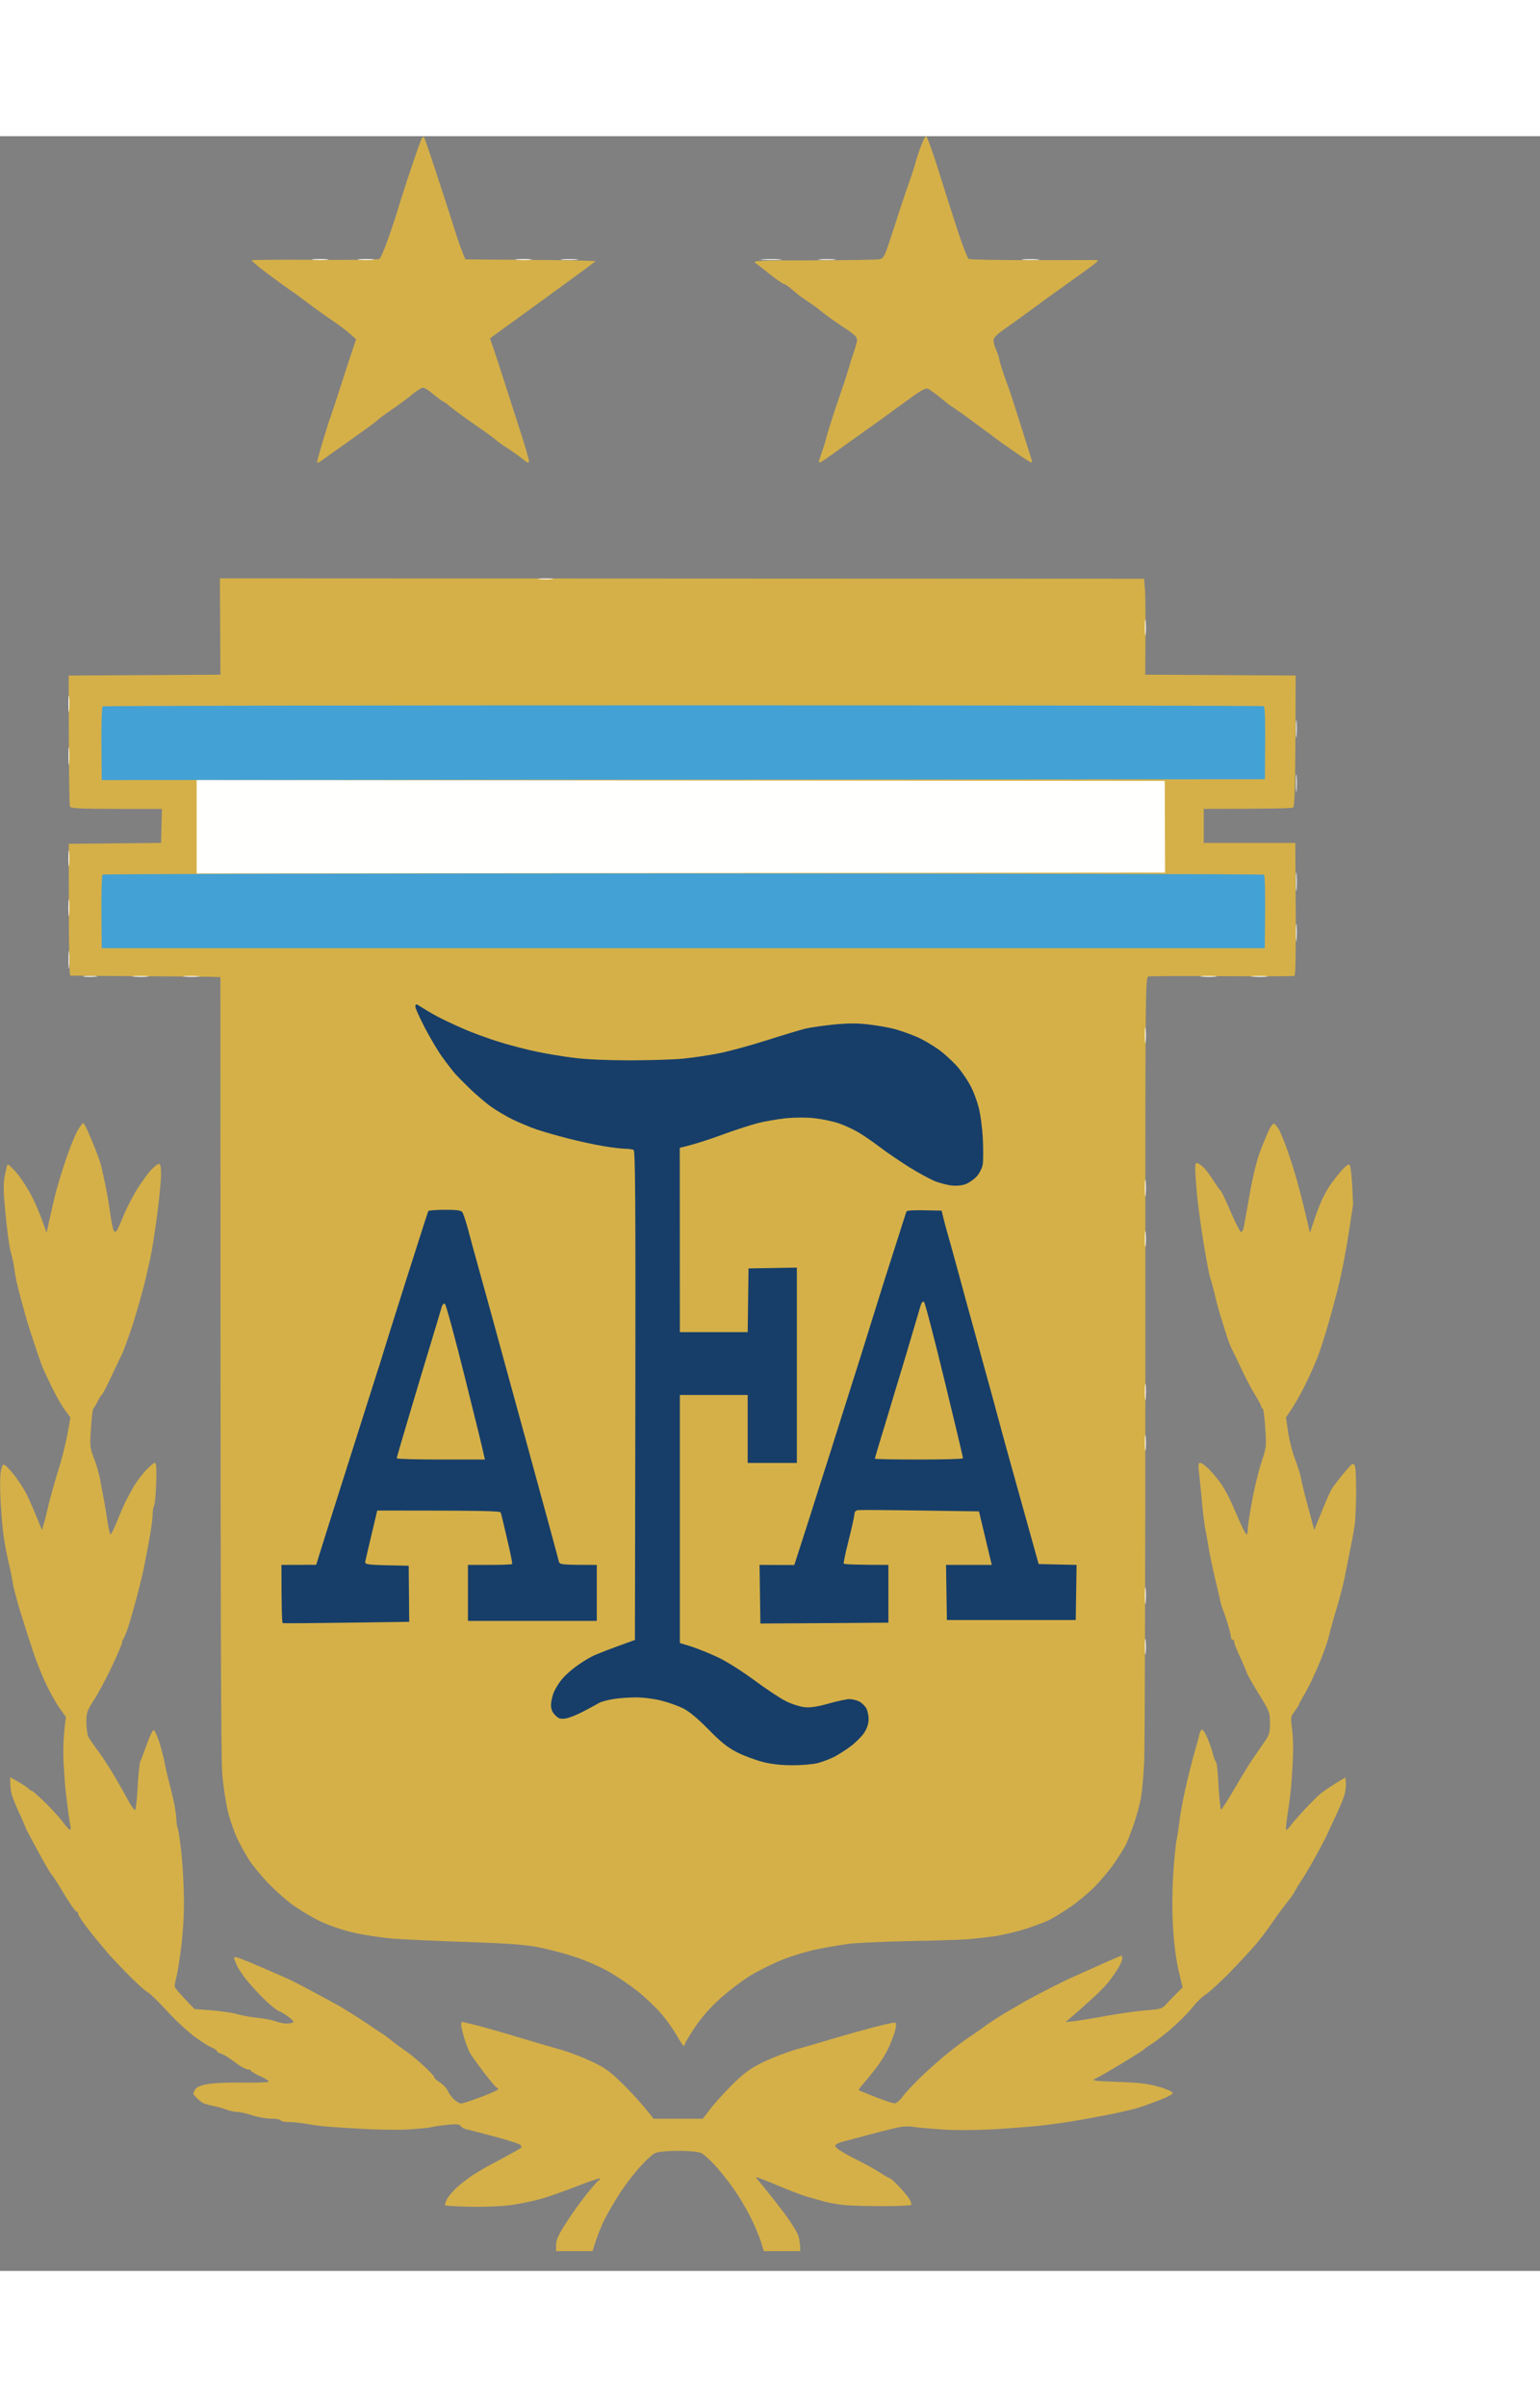
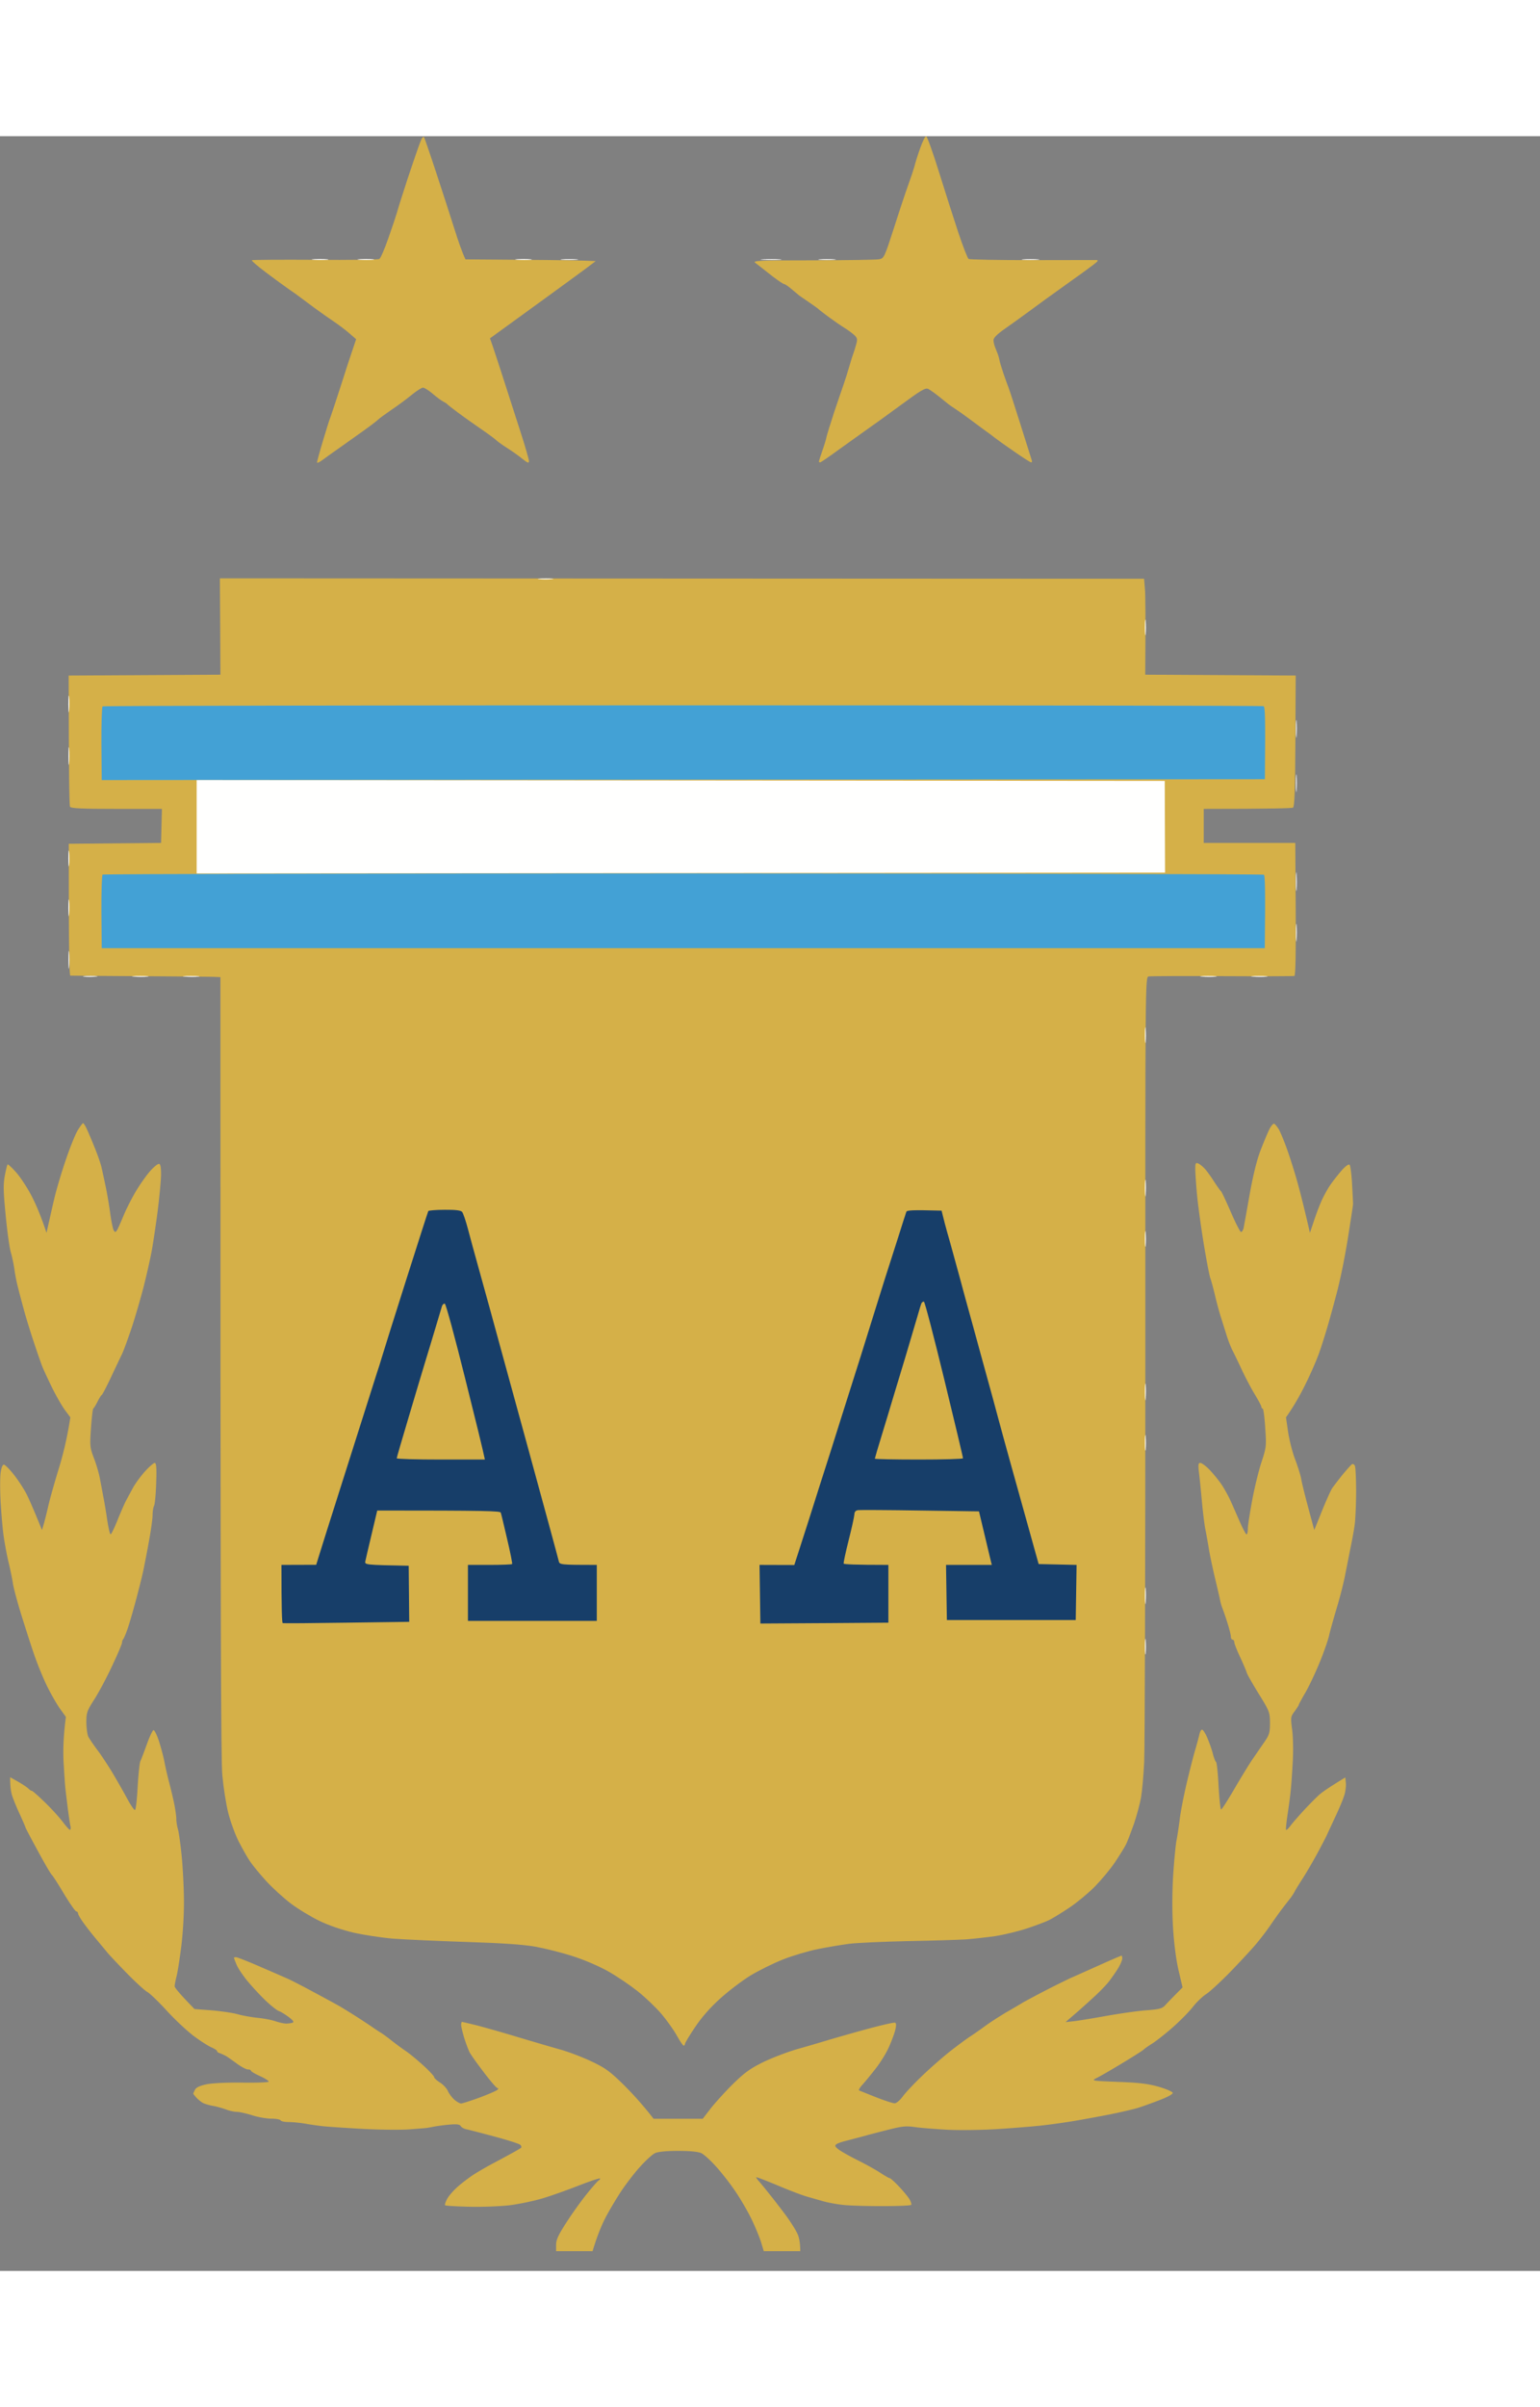
<svg xmlns="http://www.w3.org/2000/svg" data-type="color" height="2500" viewBox="0 0.48 145.334 201.386" width="1600" data-bbox="0.014 0.48 127.966 199.52">
  <rect x="0" y="0.48" width="145.334" height="201.386" fill="#808080" stroke="none" />
  <g>
    <path data-color="1" d="M39.75.82c-.1.21-.43 1.14-.74 2.06-.32.93-.76 2.26-.98 2.97-.23.7-.49 1.53-.57 1.84-.09.31-.45 1.39-.81 2.41-.35 1.01-.73 1.89-.85 1.96-.11.07-2.84.11-6.07.08-3.22-.02-5.91 0-5.96.04-.06.04.53.55 1.3 1.13.78.59 1.77 1.31 2.2 1.61.44.3.91.63 1.04.74.14.11.75.56 1.37 1.02.62.45 1.48 1.06 1.92 1.35.44.3 1.07.78 1.4 1.07l.61.53c-.47 1.37-.99 2.95-1.45 4.41-.47 1.45-.91 2.79-.98 2.96-.08.18-.39 1.17-.7 2.21-.31 1.03-.56 1.95-.56 2.04s.23-.01.52-.23c.29-.21.96-.7 1.51-1.08.54-.38 1.55-1.1 2.24-1.59s1.36-1 1.49-1.13.71-.55 1.28-.94c.57-.38 1.42-1.01 1.88-1.39s.95-.69 1.08-.69.55.26.92.58.82.65 1 .74.36.21.4.27c.04.05.48.39.96.75s1.42 1.03 2.08 1.48 1.34.95 1.52 1.11c.18.17.64.5 1.04.75s1.03.69 1.4.99c.55.44.68.49.68.26 0-.15-.36-1.4-.8-2.76-.44-1.37-1.16-3.61-1.6-4.97-.44-1.37-.91-2.79-1.04-3.17l-.24-.68c1.3-.95 3.16-2.3 4.96-3.6 1.8-1.31 3.67-2.67 4.15-3.03l.87-.66c-1.1-.06-3.87-.1-6.85-.12l-5.44-.04c-.3-.62-.69-1.74-1.05-2.89-.36-1.14-1.13-3.52-1.71-5.28-.58-1.77-1.1-3.27-1.15-3.36-.06-.08-.18.03-.27.25m47.08.82c-.23.64-.46 1.38-.52 1.65-.07.26-.32 1.02-.56 1.68s-.86 2.51-1.37 4.12c-.92 2.84-.95 2.91-1.42 3-.26.05-3.07.09-6.24.1-5.14 0-5.73.03-5.44.24.18.13.43.33.56.43.14.11.64.51 1.12.88.49.37.95.68 1.04.69.09 0 .41.22.72.49.31.26.63.53.72.6.09.06.52.36.96.66s.84.59.88.64.48.38.96.74c.48.35 1.13.8 1.44.99s.72.49.92.67c.32.3.34.4.19.93-.09.33-.21.71-.26.84-.06.14-.23.68-.38 1.21-.15.52-.39 1.28-.53 1.68-.14.39-.54 1.58-.9 2.64-.35 1.06-.67 2.11-.72 2.33-.04.22-.22.81-.4 1.32s-.32.96-.32 1 .05.08.12.08.91-.58 1.88-1.29c.97-.7 2.12-1.52 2.56-1.83.44-.3 1.84-1.31 3.12-2.25 1.94-1.43 2.37-1.69 2.64-1.56.18.09.64.42 1.04.74s.79.64.88.71.38.27.64.44.92.63 1.45 1.03 1.17.87 1.42 1.05c.25.17.64.47.87.65s1.07.78 1.86 1.32c.79.55 1.49 1 1.56.99.07 0 .09-.09.05-.2s-.51-1.61-1.05-3.33c-.54-1.71-1.05-3.3-1.14-3.52s-.31-.83-.49-1.36-.34-1.07-.36-1.21c-.02-.13-.09-.38-.15-.56-.07-.17-.19-.48-.27-.68s-.15-.5-.15-.68c0-.21.36-.57 1.08-1.07.59-.41 1.67-1.19 2.39-1.72.72-.54 2.22-1.62 3.34-2.42 1.12-.79 2.29-1.64 2.61-1.89.47-.36.52-.44.26-.45-.18 0-2.91 0-6.08.01-3.17 0-5.85-.05-5.95-.11-.1-.07-.54-1.2-.98-2.52-.44-1.33-1.26-3.9-1.83-5.73S87.49.48 87.4.48s-.35.52-.57 1.16" fill="#d5b048" />
    <path data-color="2" d="M29.6 12.14c.4.03.97.03 1.28 0 .31-.04-.02-.07-.72-.07s-.96.03-.56.07m4.32 0c.4.03.97.03 1.28 0 .31-.04-.02-.07-.72-.07s-.96.03-.56.07m14.88 0c.4.03.97.03 1.28 0 .31-.04-.02-.07-.72-.07s-.96.03-.56.07m4.24 0c.35.03.96.03 1.36 0 .4-.04.11-.06-.64-.06s-1.07.02-.72.06m18.96 0c.48.03 1.2.03 1.6 0 .4-.04 0-.06-.88-.06s-1.2.03-.72.06m5.36 0c.35.03.96.03 1.36 0 .4-.04.11-.06-.64-.06s-1.07.02-.72.06m19.2 0c.35.03.96.03 1.36 0 .4-.04.11-.06-.64-.06s-1.07.02-.72.06" fill="#fffffe" />
    <path data-color="1" d="m20.78 46.74.02 4.54-14.32.08c.01 9.44.06 12.27.13 12.38.08.15 1.13.2 4.39.2h4.28l-.08 3.21-8.71.08c-.01 10.23.05 12.42.15 12.44.09.01 2.93.03 6.32.05s6.54.05 7 .06l.84.03c0 62.26.05 73.85.18 75.28.1 1.12.35 2.73.56 3.56.21.84.66 2.07 1 2.73s.81 1.49 1.05 1.84c.23.35.91 1.18 1.5 1.83s1.65 1.62 2.35 2.15 1.93 1.27 2.72 1.65c.87.42 2.13.85 3.2 1.1.97.22 2.66.48 3.76.57 1.1.08 4.2.22 6.88.31 3.48.11 5.36.24 6.56.45.92.17 2.51.57 3.52.9 1.04.33 2.48.95 3.31 1.42.82.46 2.07 1.31 2.79 1.88s1.74 1.55 2.26 2.16c.52.62 1.17 1.54 1.45 2.05.28.5.56.92.63.92s.12-.07.12-.16.42-.79.94-1.56c.6-.91 1.44-1.87 2.36-2.7.78-.71 2.07-1.69 2.86-2.18.79-.48 2.2-1.18 3.12-1.54s2.4-.8 3.28-.97c.88-.18 2.21-.4 2.96-.5.75-.09 3.23-.2 5.52-.25 2.29-.04 4.74-.12 5.44-.16.7-.05 1.96-.19 2.8-.31.84-.13 2.2-.46 3.04-.74s1.77-.63 2.08-.79 1.14-.66 1.84-1.13c.7-.46 1.79-1.36 2.41-1.98.62-.63 1.5-1.68 1.94-2.34s.91-1.42 1.04-1.68c.13-.27.46-1.13.74-1.92.27-.8.57-1.92.67-2.49s.24-2.09.3-3.36c.06-1.28.11-18.46.11-38.18-.01-35.72-.01-35.85.31-35.92.18-.04 3.31-.05 6.96-.03s6.71.01 6.8-.02c.1-.04.15-2.25.12-6.3l-.04-6.25h-8.64v-3.21c6.39 0 8.33-.06 8.43-.12.14-.09.2-1.72.22-6.29l.03-6.17-14.2-.08c.04-5.53.02-7.56-.03-8.09l-.08-.96-87.22-.04z" fill="#d5b048" />
    <path data-color="2" d="M50.88 42.26c.31.04.85.04 1.2 0 .35-.03.1-.06-.56-.06s-.95.03-.64.06m57.17 4.53c0 .67.03.95.07.65.03-.31.03-.85 0-1.21-.04-.35-.07-.1-.07.56m-101.6 7.3c.01.7.03.95.07.56.03-.4.03-.98 0-1.28-.04-.31-.07.01-.07.72" fill="#fffffe" />
    <path data-color="3" d="M9.68 54.27c-.07.06-.12 1.65-.11 3.53l.03 3.42 109.77-.08c.06-6.01.02-6.83-.13-6.89-.11-.05-24.78-.08-54.81-.08-30.04 0-54.68.04-54.75.1" fill="#43a1d5" />
    <path data-color="2" d="M122.3 56.41c0 .75.02 1.04.06.64.03-.4.03-1.01 0-1.36-.04-.35-.06-.03-.06.72M6.46 58.97c0 .75.02 1.04.06.65.03-.4.03-1.01 0-1.37-.04-.35-.06-.02-.06.72m115.84 2.57c0 .75.02 1.04.06.64.03-.4.03-1.01 0-1.36-.04-.36-.06-.03-.06.72M18.56 65.62v4.41l91.39-.08-.03-8.65-91.36-.08zM6.45 68.59c0 .66.03.95.07.64.03-.31.03-.85 0-1.2-.04-.35-.07-.1-.07.56m115.85 2.16c0 .8.02 1.16.06.8.03-.35.03-1 0-1.44-.04-.44-.06-.15-.06.64" fill="#fffffe" />
    <path data-color="3" d="M9.68 70.14c-.07.06-.12 1.64-.11 3.52l.03 3.42h109.76c.07-5.53.02-6.85-.08-6.93-.09-.06-24.75-.11-54.81-.12-30.06 0-54.72.05-54.79.11" fill="#43a1d5" />
    <path data-color="2" d="M6.45 73.32c.01.7.03.95.07.56.03-.4.03-.98 0-1.28-.04-.31-.07.01-.07.72m115.85 2.32c0 .75.02 1.04.06.64.03-.39.03-1.01 0-1.36-.04-.35-.06-.03-.06.72M6.46 78.21c0 .74.02 1.03.06.64.03-.4.03-1.01 0-1.37-.04-.35-.06-.02-.06.73m1.46 1.55c.26.04.77.04 1.12 0 .35-.03.14-.06-.48-.06s-.9.03-.64.06m4.72 0c.4.04.97.04 1.28 0 .31-.03-.02-.06-.72-.06s-.96.03-.56.06m4.8 0c.4.04.97.04 1.28 0 .31-.03-.02-.06-.72-.06s-.96.03-.56.06m96 0c.4.04.97.04 1.28 0 .31-.03-.02-.06-.72-.06s-.96.03-.56.06m4.8 0c.4.04.97.04 1.28 0 .31-.03-.02-.06-.72-.06s-.96.03-.56.06" fill="#fffffe" />
-     <path data-color="4" d="M39.2 82.61c0 .13.4 1.02.89 1.97.49.94 1.23 2.19 1.64 2.76s.96 1.28 1.22 1.58c.27.3.91.95 1.42 1.44.52.5 1.35 1.21 1.84 1.58.5.37 1.45.94 2.11 1.27.66.32 1.7.76 2.32.97s1.95.59 2.96.85 2.49.58 3.28.71c.79.14 1.73.25 2.08.26.35 0 .73.05.84.12.15.09.19 5.04.16 23.17l-.04 23.05c-2.6.93-3.68 1.36-4.08 1.57-.4.2-1.08.63-1.52.96-.44.32-1.01.84-1.26 1.14-.26.3-.6.83-.76 1.19-.16.35-.29.91-.3 1.24 0 .43.11.71.4 1 .33.33.5.38 1 .3.33-.05 1.1-.36 1.7-.68.61-.32 1.26-.67 1.44-.78.19-.11.77-.27 1.3-.36s1.5-.16 2.16-.16c.66-.01 1.74.13 2.4.3.66.16 1.6.5 2.08.74.58.29 1.4.98 2.4 2 1.16 1.18 1.79 1.69 2.68 2.14.64.32 1.72.73 2.4.9.83.22 1.77.32 2.84.32.88 0 1.96-.09 2.4-.21s1.12-.38 1.52-.58c.4-.21 1.08-.64 1.52-.97.44-.32 1-.87 1.25-1.21.29-.41.46-.86.48-1.29.02-.36-.08-.85-.21-1.1-.13-.24-.44-.54-.68-.66s-.66-.22-.92-.22-1.15.19-1.96.42c-1.07.3-1.7.4-2.28.34-.44-.05-1.23-.3-1.76-.57-.53-.26-1.86-1.15-2.96-1.96-1.12-.83-2.63-1.79-3.44-2.17-.79-.37-1.93-.83-2.52-1.02l-1.08-.33v-23.4h6.4v6.41h4.64v-18.43l-4.56.08-.08 6.01h-6.4l-.01-17.39c1.43-.33 2.8-.79 3.97-1.22s2.68-.92 3.36-1.1c.68-.17 1.89-.38 2.68-.47.86-.08 1.96-.09 2.72 0 .7.08 1.71.29 2.24.47s1.32.54 1.76.79c.44.24 1.38.88 2.08 1.41s1.96 1.39 2.8 1.92c.84.52 1.92 1.11 2.4 1.32.48.2 1.24.4 1.68.44.5.05 1.01-.01 1.36-.16.31-.13.76-.46 1-.73.24-.28.49-.77.54-1.1.06-.33.06-1.43.01-2.45-.05-1.01-.23-2.35-.4-2.96-.16-.62-.49-1.49-.72-1.93-.22-.44-.72-1.19-1.11-1.68-.38-.48-1.2-1.26-1.81-1.72s-1.61-1.05-2.23-1.31-1.55-.59-2.08-.73-1.61-.33-2.4-.42c-1.05-.13-1.94-.13-3.28 0-1.01.1-2.24.28-2.72.39-.48.12-2.14.62-3.68 1.11s-3.56 1.04-4.48 1.22-2.44.41-3.36.5-3.21.16-5.08.16c-2.08 0-4.13-.09-5.28-.24-1.03-.13-2.6-.39-3.48-.58-.88-.18-2.43-.58-3.44-.89s-2.6-.88-3.52-1.29c-.92-.4-2.08-.95-2.56-1.22-.48-.26-1.08-.62-1.32-.78s-.48-.29-.52-.29-.08.11-.08.24" fill="#173e69" />
    <path data-color="2" d="M108.05 85.26c0 .66.03.95.07.64.03-.31.03-.85 0-1.2-.04-.36-.07-.1-.07.56" fill="#fffffe" />
    <path data-color="1" d="M7.33 94.27c-.23.38-.76 1.69-1.17 2.93-.42 1.23-.89 2.85-1.06 3.6-.18.75-.4 1.76-.51 2.24l-.2.89c-.58-1.74-1.08-2.87-1.49-3.63s-1.05-1.72-1.42-2.12c-.37-.41-.72-.73-.76-.7-.04.02-.16.5-.27 1.08-.15.84-.13 1.56.09 3.76.14 1.5.36 3.05.48 3.45s.27 1.12.34 1.6c.06.49.22 1.28.35 1.76.12.49.36 1.39.53 2.01.16.61.58 1.99.93 3.04.35 1.06.73 2.14.84 2.41.1.26.51 1.13.89 1.92.39.79.94 1.75 1.22 2.13l.52.7c-.31 2.03-.72 3.63-1.1 4.86-.38 1.24-.82 2.79-.97 3.45s-.35 1.45-.44 1.76l-.17.56c-.8-1.99-1.24-2.97-1.49-3.46-.26-.49-.79-1.3-1.19-1.8s-.81-.91-.92-.91c-.12 0-.24.31-.3.76-.06.42-.06 1.59-.01 2.61.06 1.01.17 2.42.26 3.12.09.71.31 1.93.5 2.73.19.79.37 1.69.41 2s.36 1.53.72 2.72c.37 1.19.94 2.98 1.28 3.97s.92 2.4 1.29 3.12c.36.73.9 1.65 1.19 2.05l.52.72c-.25 1.86-.27 3.23-.22 4.25.06 1.01.13 2.16.18 2.56.04.4.15 1.26.23 1.92.09.66.19 1.37.24 1.57.04.19.02.35-.05.35s-.37-.34-.68-.75-1.06-1.24-1.68-1.84-1.17-1.09-1.24-1.09-.21-.09-.32-.21c-.11-.11-.54-.4-.96-.64l-.76-.43c-.01.93.09 1.49.22 1.84.12.35.44 1.13.72 1.72.27.6.5 1.12.5 1.17 0 .04.52 1.03 1.16 2.2.63 1.17 1.23 2.2 1.33 2.28.1.09.62.9 1.16 1.81.55.9 1.06 1.64 1.15 1.64s.16.09.17.2c0 .11.27.56.6 1 .32.44.86 1.12 1.2 1.52.33.4.75.9.93 1.12.18.23 1.02 1.12 1.87 1.99s1.73 1.67 1.95 1.78c.22.12 1.05.91 1.84 1.78.79.86 1.94 1.93 2.56 2.39s1.36.93 1.65 1.05c.29.13.52.28.52.35-.01.07.12.16.27.2.15.05.42.18.6.28.18.11.64.44 1.04.73s.85.52 1 .52c.15-.01.28.05.28.11-.01.07.39.3.87.52s.84.46.8.52c-.04.07-1.17.11-2.51.09-1.42-.02-2.82.05-3.36.16-.63.14-.97.29-1.08.52-.09.17-.16.33-.16.36-.01.02.12.18.28.36.15.17.43.4.6.5.18.1.61.23.96.29s.91.22 1.24.34c.33.13.8.23 1.04.23s.89.15 1.44.32c.55.18 1.36.32 1.8.32s.84.07.88.16.39.16.76.16 1.08.07 1.56.15c.48.09 1.28.2 1.76.25s2.18.16 3.76.25c1.58.08 3.53.1 4.32.04s1.51-.12 1.6-.13.41-.07.72-.13.97-.15 1.48-.19c.67-.06.95-.02 1.04.14.07.12.3.25.52.3.22.04 1.41.35 2.64.68s2.33.68 2.45.78c.11.1.15.23.08.29s-.45.28-.85.5-1.19.65-1.76.95-1.36.76-1.76 1.01-1.07.75-1.49 1.11c-.43.36-.91.9-1.09 1.21-.17.31-.27.6-.21.64.05.05 1.08.11 2.28.14 1.21.03 2.91-.04 3.79-.14.88-.11 2.28-.4 3.12-.65s2.4-.81 3.47-1.23c1.08-.42 1.96-.71 1.96-.64.01.07-.05.14-.11.16-.07.02-.57.58-1.1 1.24-.54.66-1.42 1.89-1.96 2.73-.76 1.17-.98 1.65-.98 2.12v.6h3.44c.43-1.43.83-2.38 1.16-3.04.34-.67 1.02-1.82 1.51-2.57.5-.75 1.32-1.82 1.84-2.38.51-.57 1.13-1.13 1.37-1.25.29-.14 1.03-.22 2.2-.22s1.91.08 2.2.22c.24.12.86.68 1.37 1.25.51.56 1.35 1.63 1.85 2.38.51.75 1.22 1.98 1.57 2.73.35.74.74 1.7.86 2.12l.23.76h3.44c0-.87-.13-1.39-.3-1.72-.16-.33-.58-.99-.92-1.47-.34-.47-1.03-1.37-1.53-2s-1.02-1.27-1.16-1.42-.25-.32-.25-.36c0-.05.88.29 1.96.74 1.08.46 2.32.93 2.76 1.06s1.16.33 1.6.46c.44.12 1.27.28 1.84.34.57.07 2.24.12 3.71.12 1.46 0 2.71-.05 2.76-.12.05-.06-.03-.32-.18-.56s-.6-.78-1-1.2-.78-.76-.85-.76-.46-.23-.88-.5c-.42-.28-1.41-.83-2.2-1.22-.79-.4-1.6-.86-1.8-1.03-.27-.22-.31-.33-.16-.44.11-.09.49-.22.84-.31s1.07-.28 1.6-.42c.53-.15 1.64-.44 2.48-.65 1.3-.33 1.67-.37 2.56-.24.57.08 1.98.19 3.12.25 1.14.05 3.23.02 4.64-.07s3.24-.24 4.08-.33 2.2-.28 3.04-.42 2.38-.42 3.44-.63 2.24-.49 2.64-.61 1.31-.45 2.04-.73c.81-.31 1.3-.58 1.27-.7-.03-.11-.63-.37-1.32-.57-.98-.28-1.85-.39-3.83-.46-2.5-.1-2.55-.11-2.04-.36.29-.14 1.37-.76 2.39-1.38 1.03-.62 1.94-1.2 2.04-1.29.09-.1.48-.37.85-.6.37-.24 1.24-.92 1.92-1.52s1.53-1.46 1.88-1.91.93-1.01 1.28-1.23c.35-.23 1.36-1.16 2.24-2.06.88-.91 1.97-2.08 2.42-2.61s1.05-1.32 1.35-1.76.81-1.16 1.14-1.6c.34-.44.7-.91.81-1.04.1-.14.27-.39.36-.56.09-.18.42-.72.74-1.21.31-.48.93-1.53 1.36-2.32s.86-1.62.96-1.84.47-1.02.82-1.77c.35-.74.73-1.65.83-2 .11-.35.17-.87.14-1.15l-.05-.51c-1.52.92-2.21 1.4-2.5 1.67-.3.27-.94.92-1.42 1.44-.49.53-1.05 1.17-1.25 1.44-.19.26-.39.44-.42.4-.04-.05.03-.73.15-1.53.12-.79.26-1.83.3-2.32.05-.48.13-1.67.18-2.64.06-.97.03-2.31-.06-2.97-.15-1.15-.14-1.22.23-1.72.21-.29.39-.56.39-.6 0-.05.3-.61.67-1.24.36-.64.98-1.96 1.37-2.93s.76-2.05.83-2.4c.08-.36.39-1.47.69-2.49.31-1.01.68-2.45.82-3.2.15-.75.38-1.91.51-2.57.14-.66.31-1.59.38-2.08.08-.48.14-1.89.15-3.12 0-1.24-.05-2.37-.11-2.52s-.19-.23-.29-.16c-.09.06-.49.51-.89.99-.39.49-.83 1.06-.98 1.28-.14.23-.58 1.2-.97 2.17l-.71 1.76c-.27-.99-.52-1.93-.73-2.72-.21-.8-.44-1.73-.5-2.09-.06-.35-.32-1.18-.57-1.84-.26-.66-.55-1.83-.67-2.59l-.2-1.39c.77-1.08 1.4-2.22 1.89-3.23.5-1.01 1.09-2.38 1.31-3.05.23-.66.62-1.92.87-2.8s.6-2.18.78-2.88c.18-.71.45-1.94.6-2.73s.34-1.84.41-2.32c.08-.49.21-1.35.3-1.93.09-.57.17-1.11.17-1.2s-.04-.92-.09-1.84c-.05-.93-.16-1.76-.23-1.84-.09-.1-.37.1-.76.53-.33.39-.82 1-1.07 1.37-.25.36-.61 1.02-.81 1.46s-.53 1.31-.73 1.92l-.38 1.13c-.54-2.36-.92-3.84-1.19-4.81s-.72-2.38-.99-3.13-.61-1.57-.76-1.83c-.16-.25-.35-.49-.44-.52s-.29.21-.46.55c-.16.33-.53 1.21-.82 1.96-.34.88-.71 2.37-1.03 4.17-.27 1.54-.53 2.97-.57 3.17-.05.19-.15.36-.24.36s-.52-.85-.97-1.89c-.45-1.03-.86-1.92-.93-1.96-.06-.04-.34-.44-.63-.88-.28-.44-.67-.99-.87-1.21s-.49-.46-.64-.52c-.24-.1-.28-.02-.28.49 0 .33.07 1.41.16 2.4s.38 3.1.64 4.69c.26 1.58.54 3.04.62 3.24s.26.87.41 1.49c.14.61.4 1.59.58 2.16s.44 1.4.58 1.84.38 1.06.54 1.36c.16.31.56 1.14.89 1.85.33.7.87 1.73 1.21 2.28.33.55.61 1.07.61 1.16s.05.16.12.16.18.81.24 1.8c.12 1.74.11 1.86-.35 3.25-.26.79-.66 2.42-.88 3.61s-.41 2.39-.41 2.68-.05.52-.12.53c-.07 0-.36-.56-.66-1.24-.3-.69-.69-1.58-.87-1.97-.18-.4-.54-1.05-.8-1.45-.26-.39-.77-1.02-1.13-1.4s-.77-.68-.9-.68c-.2 0-.22.16-.12 1 .07.55.19 1.8.28 2.77s.23 2.08.31 2.48.23 1.23.33 1.84c.1.62.37 1.88.59 2.81.22.92.44 1.86.48 2.08s.14.55.21.72c.07.18.29.79.47 1.37.18.57.33 1.16.33 1.32 0 .15.07.28.16.28s.16.11.16.24.25.76.55 1.4.58 1.31.63 1.48c.05.18.57 1.08 1.14 2.01 1 1.61 1.04 1.72 1.05 2.72 0 .93-.06 1.13-.55 1.84-.31.44-.8 1.17-1.11 1.61-.3.44-1.06 1.68-1.69 2.76s-1.19 1.96-1.26 1.96-.17-.99-.24-2.2c-.06-1.21-.17-2.24-.24-2.28-.07-.05-.21-.41-.31-.81-.1-.39-.34-1.06-.52-1.48s-.4-.76-.49-.76-.2.2-.25.44-.23.91-.4 1.48c-.17.58-.53 1.98-.8 3.13s-.57 2.66-.65 3.36c-.09.71-.23 1.65-.32 2.09-.08.44-.22 1.92-.31 3.28-.09 1.55-.1 3.4-.01 4.89.09 1.48.29 3.03.52 4.03l.38 1.62c-.99.99-1.43 1.45-1.62 1.66-.29.33-.53.4-1.84.5-.82.06-2.54.31-3.82.54s-2.64.45-3.04.49l-.72.08c.62-.54 1.02-.88 1.28-1.11s.91-.81 1.44-1.3c.53-.48 1.18-1.16 1.44-1.51s.64-.89.83-1.21.35-.71.36-.86c0-.16-.03-.28-.07-.28s-1.03.42-2.2.95c-1.17.52-2.34 1.05-2.6 1.16a89 89 0 0 0-4.5 2.31c-.27.17-.99.59-1.6.94-.6.36-1.5.93-1.98 1.29-.48.35-1.1.78-1.36.95-.26.16-1.05.74-1.75 1.28-.69.53-1.92 1.6-2.72 2.36s-1.67 1.68-1.93 2.04-.61.65-.76.65c-.15.01-.95-.25-1.76-.57s-1.53-.61-1.6-.64c-.07-.04.06-.26.28-.51.22-.24.77-.9 1.22-1.48.46-.57 1.03-1.49 1.28-2.04s.53-1.29.62-1.64q.165-.645 0-.72c-.09-.05-1.22.21-2.52.56s-2.97.83-3.72 1.05c-.75.23-2.12.63-3.04.89-.92.27-2.36.82-3.2 1.23-1.25.62-1.76 1-2.89 2.11-.75.75-1.69 1.79-2.08 2.3l-.71.92h-4.64a33 33 0 0 0-2.81-3.19c-1.3-1.28-1.73-1.59-3.03-2.21-.84-.4-2.17-.91-2.96-1.13s-2.59-.75-4-1.17c-1.41-.43-3.15-.92-3.88-1.11-.73-.18-1.36-.33-1.4-.33s-.08.12-.08.28c0 .15.13.71.29 1.24.17.53.4 1.14.51 1.36.12.22.72 1.07 1.35 1.89.62.82 1.2 1.49 1.28 1.48q.15 0 0 .15c-.08.09-.83.42-1.67.73s-1.63.56-1.76.57c-.13 0-.42-.17-.65-.37-.22-.2-.49-.56-.6-.8-.1-.25-.44-.61-.75-.81-.3-.19-.56-.43-.55-.52 0-.08-.45-.57-1.01-1.08-.55-.5-1.29-1.12-1.65-1.36s-.97-.69-1.36-1-.83-.63-.98-.72-.55-.35-.88-.58a64 64 0 0 0-3.01-1.92c-.35-.2-1.47-.81-2.48-1.35-1.01-.55-2.09-1.1-2.4-1.24s-1.5-.66-2.64-1.15c-1.14-.5-2.17-.9-2.28-.9s-.2.02-.2.05c-.01.02.1.31.24.64.13.33.61 1.05 1.07 1.6s1.23 1.38 1.72 1.84 1.03.89 1.21.95.59.31.92.56c.44.33.53.48.36.54-.13.04-.4.08-.6.08s-.65-.1-1-.22-1.11-.27-1.68-.32c-.57-.06-1.44-.21-1.92-.35-.48-.13-1.59-.29-2.46-.36l-1.58-.12c-1.46-1.49-1.88-2.03-1.88-2.16.01-.13.08-.53.17-.88.1-.35.3-1.62.45-2.81.16-1.26.27-3.09.26-4.4-.01-1.24-.11-3.15-.22-4.25s-.27-2.22-.35-2.48c-.08-.27-.15-.7-.15-.97 0-.26-.1-.94-.22-1.52-.12-.57-.34-1.47-.48-2s-.33-1.36-.42-1.84c-.09-.49-.33-1.37-.52-1.97-.2-.6-.43-1.06-.52-1.03s-.37.63-.62 1.33c-.25.69-.52 1.41-.61 1.59-.08.17-.19 1.27-.26 2.44-.06 1.17-.17 2.15-.25 2.17s-.4-.45-.72-1.04c-.32-.6-.94-1.68-1.37-2.41-.44-.73-1.09-1.72-1.46-2.21-.36-.48-.74-1.04-.85-1.24-.1-.2-.18-.81-.19-1.36 0-.93.06-1.09.77-2.2.42-.66 1.18-2.09 1.68-3.17.51-1.08.92-2.05.92-2.16-.01-.11.05-.26.12-.34.06-.08.25-.51.4-.96.16-.46.51-1.65.78-2.67.27-1.01.59-2.27.7-2.8s.36-1.79.54-2.81c.19-1.01.34-2.11.34-2.44s.06-.73.14-.88c.08-.16.17-1.13.2-2.17.05-1.43.01-1.88-.14-1.88-.11 0-.54.38-.96.85s-.93 1.18-1.13 1.57l-.6 1.11c-.12.22-.48 1.03-.79 1.8s-.61 1.4-.68 1.4c-.07.01-.21-.63-.33-1.4-.11-.77-.28-1.76-.37-2.2-.08-.44-.22-1.18-.31-1.65-.08-.46-.33-1.32-.56-1.92-.39-1.02-.4-1.18-.28-2.89.07-.99.17-1.8.21-1.8s.22-.29.4-.64c.18-.36.36-.64.4-.64.04.01.43-.73.86-1.64.42-.9.9-1.9 1.05-2.21.15-.3.57-1.46.94-2.56.36-1.1.87-2.87 1.14-3.93.26-1.05.59-2.5.72-3.2.13-.71.39-2.42.57-3.81.17-1.39.32-2.95.32-3.48 0-.66-.06-.97-.2-.97-.11-.01-.45.26-.76.6-.31.33-.9 1.15-1.31 1.81s-.96 1.74-1.24 2.4c-.27.66-.56 1.31-.65 1.45-.14.21-.18.21-.31 0-.08-.14-.23-.86-.33-1.61s-.29-1.86-.42-2.48-.3-1.41-.38-1.76c-.07-.36-.38-1.26-.69-2.01-.3-.75-.65-1.56-.77-1.8-.12-.25-.26-.45-.31-.44-.04 0-.27.31-.5.68" fill="#d5b048" />
    <path data-color="2" d="M108.05 99.76c.01.7.03.96.07.56.03-.4.03-.97 0-1.28-.04-.31-.07.01-.07.72" fill="#fffffe" />
    <path data-color="4" d="M40.42 101.88c-.04.07-.98 3.01-2.1 6.53-1.12 3.53-2.14 6.77-2.27 7.22-.13.44-.34 1.12-.48 1.52-.13.39-1.16 3.64-2.29 7.21s-2.23 7.03-2.44 7.69-.52 1.65-.69 2.2l-.31 1-3.28.01c0 4.22.05 5.47.12 5.49.07.03 2.78.01 6.03-.04l5.91-.08-.05-5.29c-4.15-.08-4.17-.09-4.09-.44.04-.2.31-1.36.6-2.57l.52-2.2c10.3 0 11.61.04 11.66.2.04.11.31 1.23.6 2.49.3 1.26.51 2.32.47 2.36-.03.04-.99.08-2.12.08h-2.05v5.28h12.16v-5.28c-3.46 0-3.52-.02-3.59-.36-.04-.2-1.41-5.23-3.04-11.18s-3.2-11.65-3.47-12.66c-.28-1.02-.78-2.82-1.11-4.01s-.77-2.78-.96-3.52c-.2-.75-.44-1.46-.54-1.57-.12-.15-.63-.21-1.64-.2-.81 0-1.51.06-1.55.12m45.11.08c-.04.11-.41 1.25-.81 2.53-.41 1.28-.96 3.01-1.23 3.84-.26.84-.68 2.17-.93 2.97-.25.79-.86 2.74-1.35 4.33-.5 1.58-1.31 4.14-1.8 5.68-.48 1.55-1.41 4.47-2.06 6.49-.64 2.03-1.44 4.54-1.78 5.58l-.61 1.89-3.28-.01.08 5.53c.93 0 3.65-.02 6.64-.04l5.44-.04v-5.45c-3.22 0-4.19-.06-4.22-.12-.03-.07.18-1.06.47-2.21.29-1.14.53-2.24.54-2.44.01-.25.12-.37.37-.4.2-.02 2.84-.01 5.87.04l5.52.08 1.1 4.61.11.44h-4.32l.08 5.2h12.16l.08-5.2-3.58-.08c-1.46-5.22-2.23-8-2.66-9.54s-.92-3.34-1.1-4.01c-.17-.66-.86-3.18-1.53-5.6-.66-2.43-1.4-5.1-1.63-5.93-.22-.84-.66-2.43-.96-3.53s-.65-2.36-.78-2.8c-.12-.44-.29-1.06-.36-1.37l-.14-.56c-2.84-.08-3.28-.04-3.33.12" fill="#173e69" />
    <path data-color="2" d="M108.05 104.49c0 .66.03.95.07.64.03-.31.03-.85 0-1.2-.04-.36-.07-.1-.07.56" fill="#fffffe" />
    <path data-color="1" d="M86.98 110.54c-.04.06-.22.62-.39 1.24-.18.62-.69 2.35-1.14 3.85-.45 1.49-1 3.3-1.21 4-.21.71-.67 2.24-1.03 3.41-.36 1.16-.65 2.16-.65 2.2s1.87.08 4.16.08 4.16-.05 4.16-.12c.01-.07-.79-3.42-1.77-7.45s-1.84-7.33-1.92-7.33c-.07 0-.17.05-.21.12m-45.27.31c-.05.16-.32 1.05-.59 1.97-.28.93-.71 2.37-.97 3.21-.25.83-.97 3.21-1.58 5.28-.62 2.08-1.13 3.82-1.13 3.89s1.87.12 4.16.12h4.16c-.13-.68-.94-3.98-1.89-7.76-.94-3.78-1.79-6.9-1.89-6.94-.09-.03-.22.07-.27.23" fill="#d5b048" />
    <path data-color="2" d="M108.05 118.99c.01.71.03.96.07.56.03-.4.03-.97 0-1.28-.04-.31-.07.02-.07.72m0 4.73c0 .66.03.95.07.64.03-.31.03-.85 0-1.2-.04-.36-.07-.1-.07.56m0 14.5c.01.71.03.96.07.56.03-.39.03-.97 0-1.28-.04-.31-.07.02-.07.72m0 4.73c0 .66.03.95.07.64.03-.31.03-.85 0-1.2-.04-.35-.07-.1-.07.56" fill="#fffffe" />
  </g>
</svg>